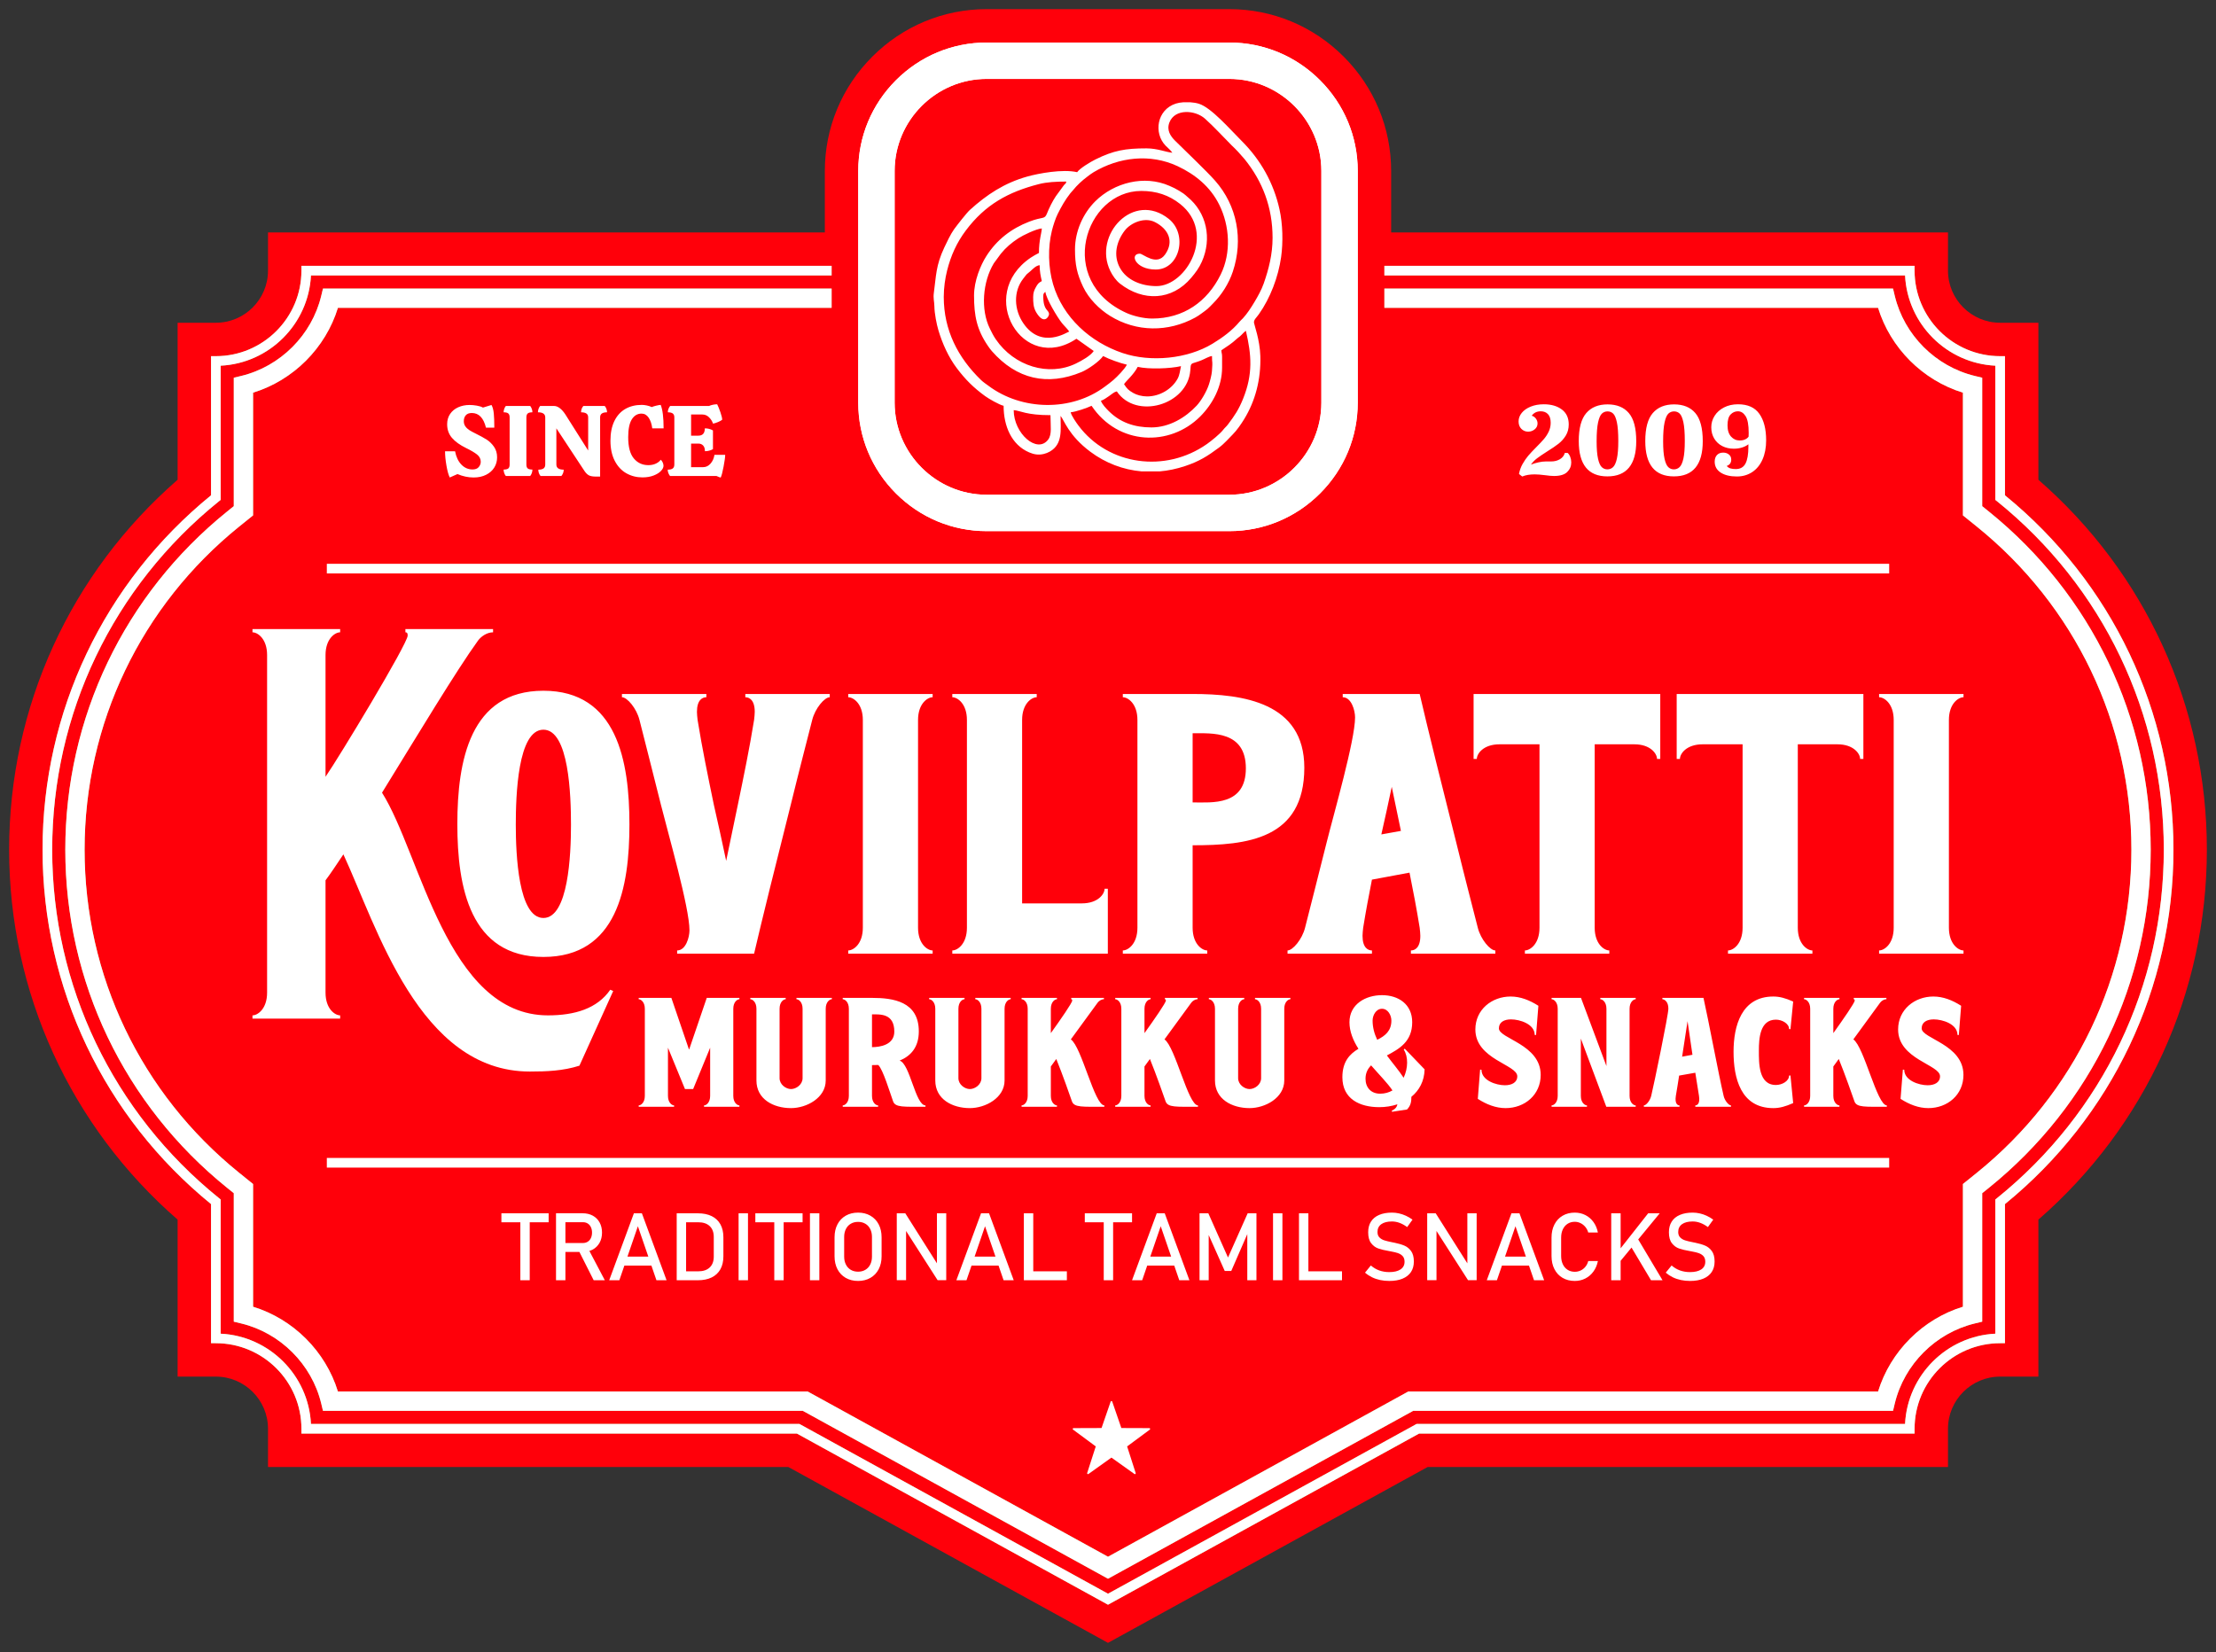
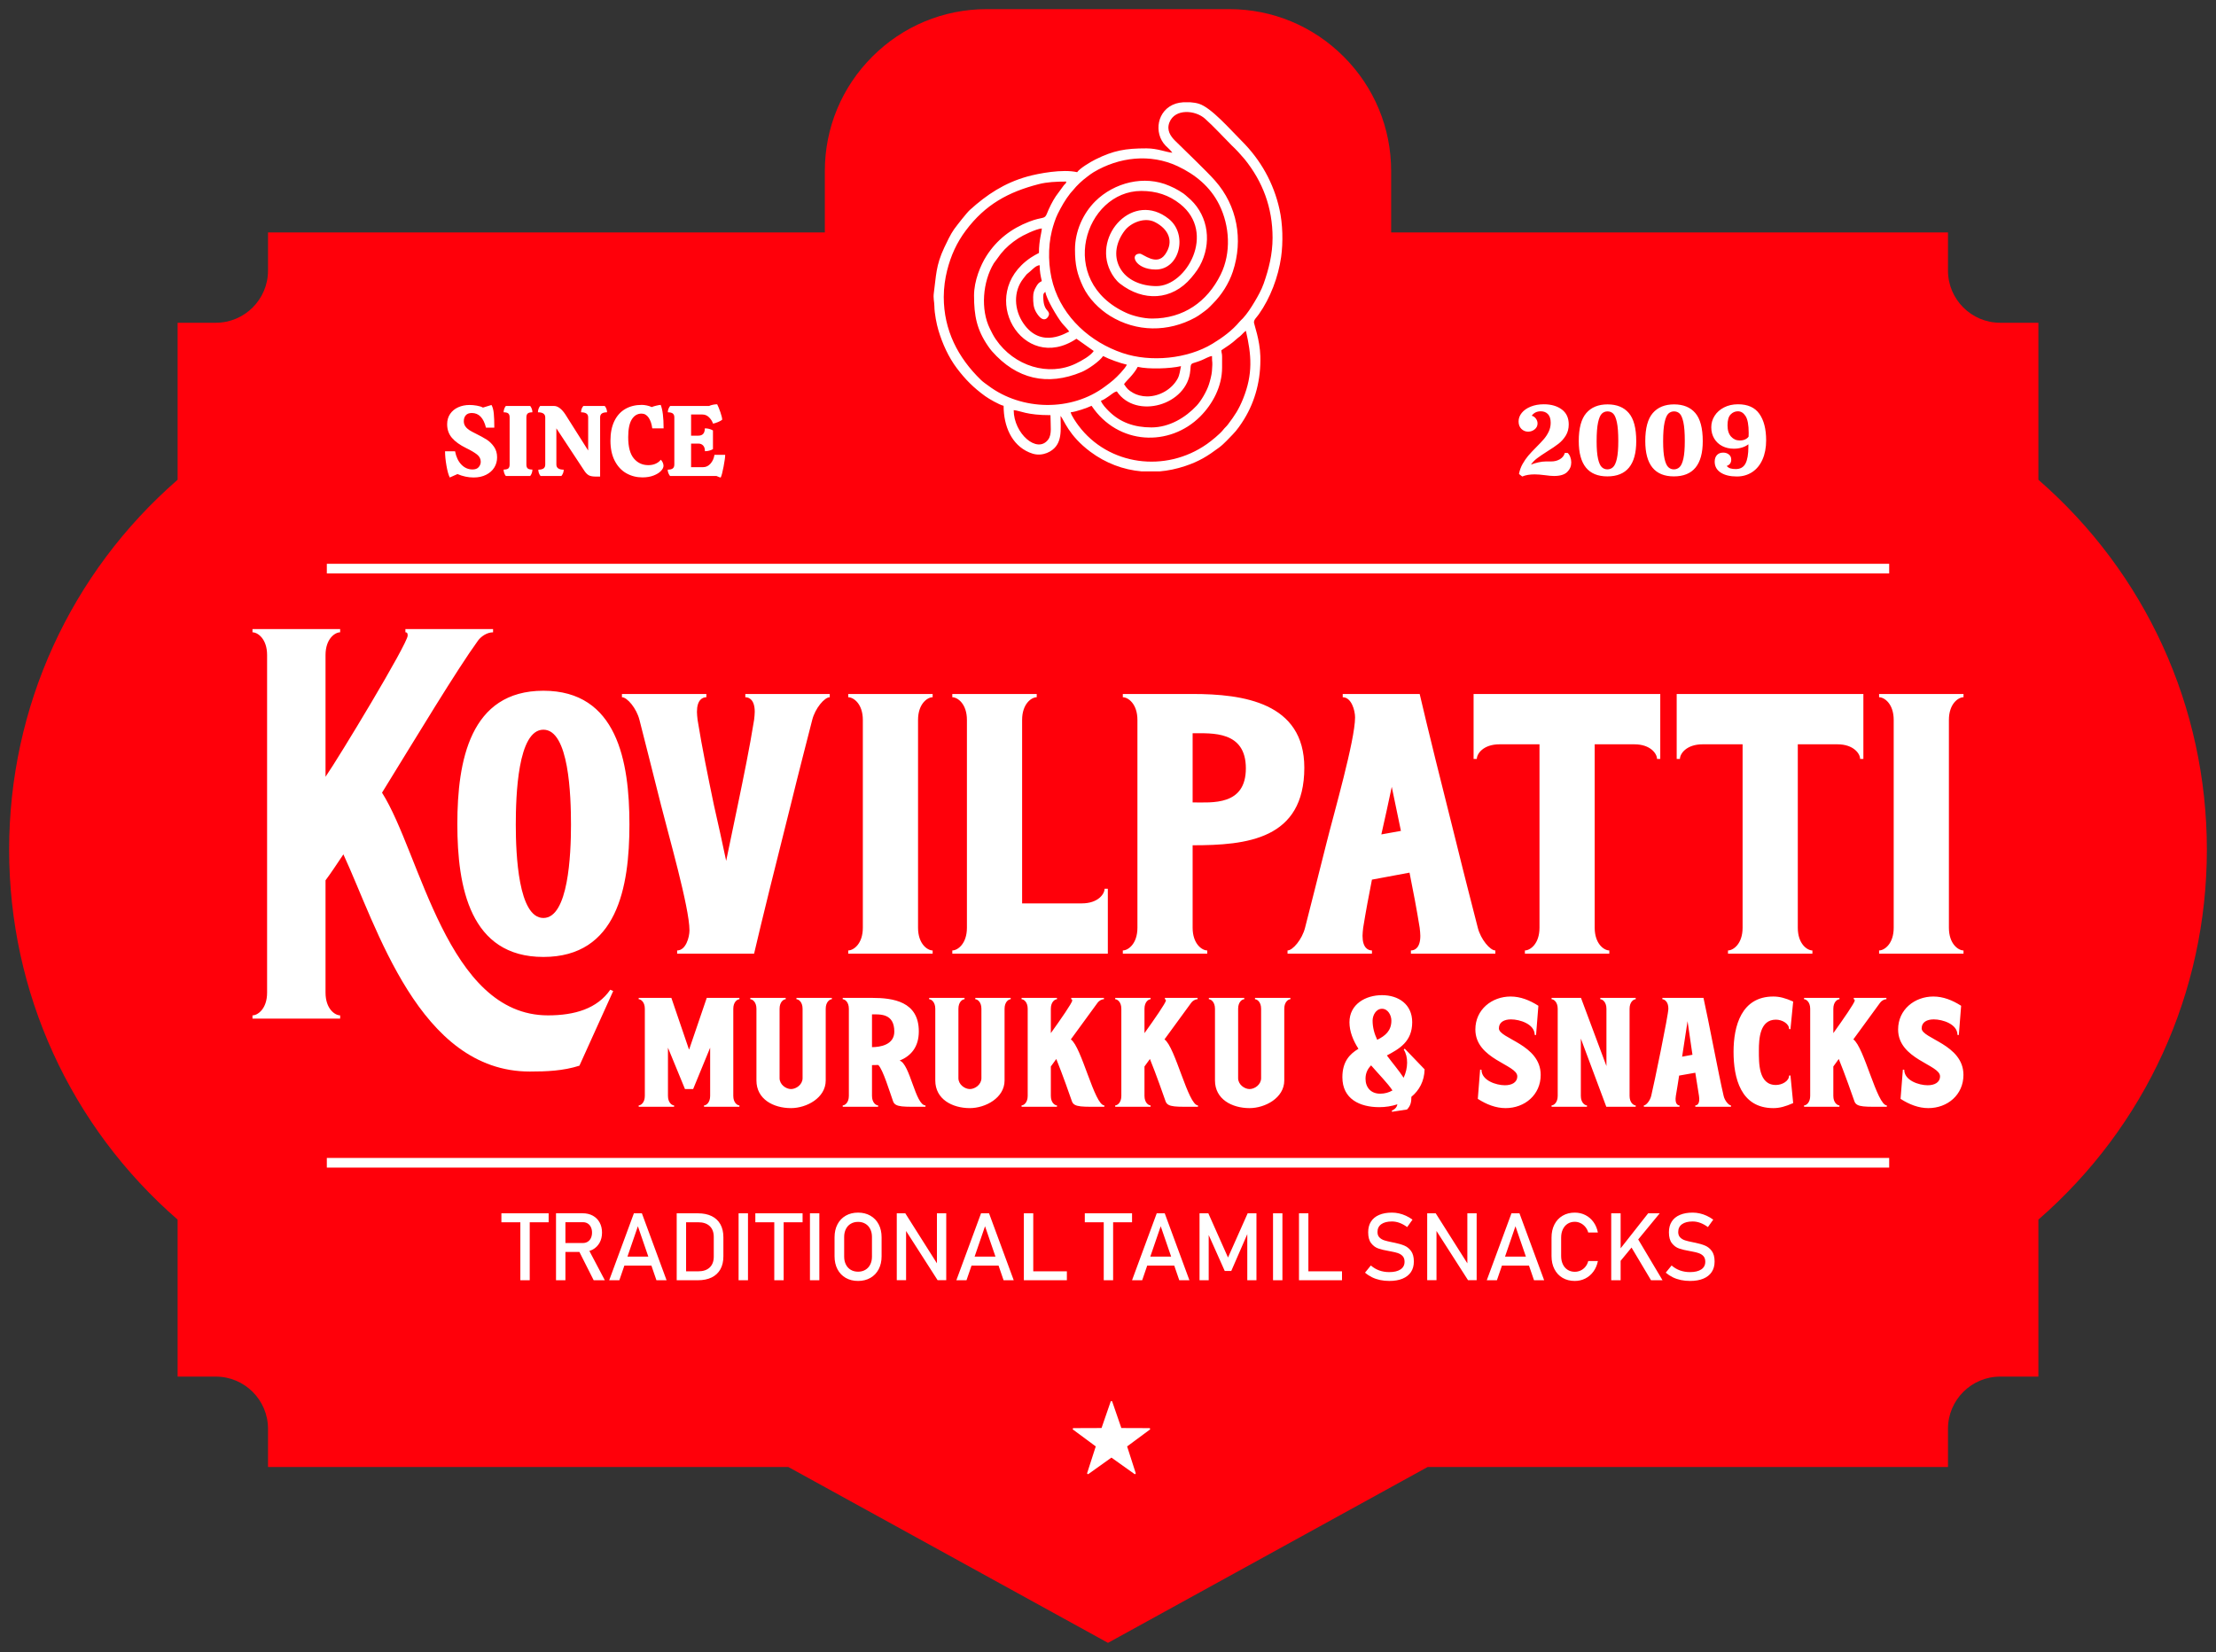
<svg xmlns="http://www.w3.org/2000/svg" version="1.1" width="242.592" height="180.875" viewBox="0 0 242.593 180.875">
  <rect x="0" y="0" width="242.593" height="180.875" fill="#333333" stroke="none" />
  <g id="layer_1" data-name="Layer 1">
    <path transform="matrix(1,0,0,-1,1,179.875)" d="M89.298 154.429V161.161C89.298 165.884 91.157 170.338 94.496 173.677 97.836 177.017 102.29 178.875 107.013 178.875H133.579C138.304 178.875 142.756 177.017 146.096 173.677 149.436 170.338 151.293 165.884 151.293 161.161V154.429H212.252V150.245C212.252 147.098 214.816 144.537 217.963 144.537H222.149V127.346C233.888 117.131 240.593 102.475 240.593 86.842 240.593 71.21 233.887 56.555 222.149 46.339V29.151H217.963C214.817 29.151 212.252 26.589 212.252 23.442V19.256H155.293L120.297 0 85.301 19.256H28.34V23.442C28.34 26.59 25.777 29.151 22.63 29.151H18.444V46.34C6.707 56.555 0 71.21 0 86.842 0 102.474 6.705 117.13 18.444 127.346V144.537H22.63C25.777 144.537 28.34 147.098 28.34 150.245V154.429Z" fill="#ff000a" fill-rule="evenodd" />
    <path transform="matrix(1,0,0,-1,1,179.875)" d="M109.973 134.971C110.72 134.909 111.349 134.419 113.999 134.419 113.999 133.228 114.177 132.32 113.749 131.748 112.551 130.144 109.973 132.409 109.973 134.971ZM128.557 168.679H129.289C129.64 168.656 129.978 168.6 130.253 168.514 131.607 168.091 133.67 165.701 134.938 164.436 137.005 162.373 138.426 159.855 139.069 156.963 139.428 155.35 139.478 153.357 139.247 151.72 138.94 149.555 138.064 147.236 136.812 145.471 136.542 145.089 136.249 144.872 136.277 144.543 136.294 144.337 136.92 142.669 136.973 140.895 137.049 138.324 136.42 135.968 135.2 133.978 134.868 133.435 134.382 132.732 133.951 132.307 133.569 131.932 133.047 131.312 132.46 130.877 131.199 129.942 130.312 129.371 128.731 128.844 127.803 128.534 126.87 128.341 125.946 128.262H123.986C121.958 128.439 120.028 129.171 118.363 130.415 115.969 132.202 115.485 133.901 115.104 134.34 115.104 132.843 115.368 131.272 113.948 130.444 113.725 130.314 113.501 130.229 113.27 130.173 112.672 130.028 112.179 130.124 111.662 130.345 109.73 131.172 108.868 133.238 108.868 135.445 108.381 135.558 107.245 136.215 106.848 136.504 105.578 137.426 104.69 138.313 103.748 139.561 102.839 140.765 102.17 142.249 101.734 143.705 101.533 144.373 101.301 145.545 101.29 146.339 101.282 146.871 101.147 147.201 101.232 147.817 101.488 149.675 101.44 150.78 102.368 152.76 102.627 153.313 103.077 154.261 103.441 154.765 103.773 155.223 104.826 156.575 105.18 156.894 107.027 158.564 108.946 159.843 111.472 160.549 112.678 160.885 115.333 161.391 116.92 161.022 117.202 161.443 118.378 162.148 118.919 162.416 120.891 163.396 122.189 163.632 124.501 163.63 125.728 163.628 126.652 163.21 127.34 163.153 127.139 163.452 126.869 163.652 126.608 163.921 125.264 165.302 125.644 167.865 127.722 168.533 127.962 168.61 128.252 168.658 128.557 168.679ZM124.577 136.471C124.005 136.471 123.436 136.63 123.06 136.849 122.503 137.173 122.393 137.302 122.051 137.813 122.322 138.219 123.081 138.822 123.551 139.708 124.752 139.428 127.103 139.511 128.287 139.787 128.17 139.284 128.153 138.847 127.92 138.417 127.313 137.299 125.994 136.471 124.577 136.471ZM125.05 133.077C123.162 133.077 121.614 133.631 120.372 134.872 120.113 135.13 119.62 135.639 119.525 135.998 119.785 136.067 120.149 136.335 120.377 136.487 120.786 136.76 120.932 136.947 121.261 137.024 123.353 133.9 129.004 135.511 129.307 139.319 129.368 140.091 129.324 140.028 129.974 140.231 130.22 140.308 130.333 140.352 130.554 140.44 130.895 140.576 131.365 140.865 131.681 140.892 131.681 139.885 131.773 140.583 131.676 139.239 131.647 138.827 131.465 138.147 131.338 137.762 131.085 136.998 130.49 135.985 130.005 135.464 128.792 134.161 127.011 133.077 125.05 133.077ZM132.708 141.524C133.328 141.939 133.837 142.256 134.385 142.767 134.548 142.918 134.576 142.912 134.737 143.046 134.99 143.258 135.127 143.477 135.392 143.655 136.007 141.013 136.181 138.94 135.088 136.222 134.61 135.033 134.171 134.385 133.42 133.391 133.241 133.155 133.088 133.052 132.899 132.807 132.559 132.366 131.605 131.595 131.13 131.261 126.578 128.056 120.321 128.911 117.054 133.29 116.818 133.607 116.298 134.352 116.209 134.735 116.794 134.783 118.045 135.228 118.498 135.445 121.397 131.117 127.051 130.924 130.399 134.281 131.751 135.637 132.786 137.557 132.786 139.629V140.813C132.786 141.208 132.718 141.166 132.708 141.524ZM112.104 147.365C112.104 146.747 112.115 146.211 112.45 145.658 113.305 144.248 113.841 145.236 113.841 145.47 113.841 145.997 113.209 145.802 113.209 147.444 113.209 147.736 113.286 147.8 113.446 147.917 113.505 147.212 114.75 145.132 115.249 144.51 115.486 144.214 115.848 143.88 116.052 143.576 115.833 143.518 113.005 141.589 111.032 144.477 110.021 145.956 109.9 147.949 111.032 149.384 111.585 150.085 111.246 149.692 111.807 150.189 112.062 150.415 112.414 150.805 112.815 150.839 112.815 150.14 112.921 149.661 113.051 149.101 112.687 148.909 112.603 148.794 112.393 148.418 112.219 148.106 112.104 147.819 112.104 147.365ZM112.736 152.18C112.427 152.017 112.137 151.867 111.834 151.661 105.799 147.566 110.98 138.862 116.841 142.786L118.735 141.445C118.381 140.916 117.431 140.386 116.789 140.075 113.795 138.621 110.025 139.778 108.014 142.722 107.746 143.115 107.579 143.463 107.367 143.891 106.333 145.971 106.572 149.02 107.794 151.043L108.563 152.09C109.12 152.78 109.728 153.29 110.493 153.792 110.964 154.102 112.413 154.811 113.051 154.864 113.041 154.405 112.736 153.604 112.736 152.18ZM105.631 147.523C105.631 145.31 105.933 143.79 107.145 142.012 107.283 141.81 107.427 141.608 107.587 141.427 110.291 138.351 113.66 137.583 117.406 139.143 118.113 139.437 119.38 140.322 119.761 140.892 120.428 140.539 121.616 140.12 122.367 139.945 122.097 139.434 121.332 138.661 120.886 138.268 120.606 138.02 120.286 137.793 119.999 137.576 116.306 134.783 110.842 134.906 107.199 137.644 106.93 137.845 106.639 138.033 106.399 138.266 103.874 140.704 102.316 143.723 102.316 147.365 102.316 148.366 102.468 149.404 102.678 150.239 103.094 151.89 103.728 153.303 104.74 154.65 106.865 157.48 109.374 158.851 112.704 159.711 113.614 159.947 114.622 159.996 115.736 159.996 115.659 159.709 115.668 159.825 115.483 159.617L114.583 158.386C114.228 157.858 113.849 157.096 113.618 156.508 113.344 155.809 113.197 156.195 111.676 155.608 109.706 154.849 108.124 153.627 106.988 151.849 106.349 150.849 105.631 149.132 105.631 147.523ZM127.34 163.153ZM138.313 153.838C138.313 152.047 137.896 150.406 137.336 148.815 137.093 148.126 136.68 147.393 136.335 146.817 135.978 146.222 135.536 145.527 135.057 145.016 134.927 144.877 134.828 144.806 134.704 144.658 133.88 143.673 132.845 142.917 131.746 142.248 128.999 140.577 124.969 140.185 121.903 141.218 118.371 142.406 115.359 145.103 114.285 148.756 113.752 150.571 113.696 152.784 114.157 154.628 114.298 155.195 114.553 155.974 114.787 156.444 115.186 157.248 115.609 157.997 116.163 158.7 116.285 158.855 116.344 158.898 116.457 159.037 116.913 159.602 117.448 160.098 118.036 160.537 118.286 160.724 118.458 160.865 118.73 161.027 121.497 162.678 124.916 163.085 127.919 161.68 129.847 160.777 131.496 159.43 132.471 157.47 133.624 155.153 133.804 152.192 132.63 149.811 131.164 146.836 128.562 144.997 125.129 144.997 124.172 144.997 123.024 145.293 122.339 145.601 114.557 149.096 117.763 158.969 123.945 158.969 125.585 158.969 126.97 158.513 128.198 157.538 132.17 154.385 128.896 148.549 125.603 148.549 123.957 148.549 122.35 149.187 121.602 150.547 120.843 151.927 121.234 153.464 122.129 154.629 122.79 155.489 124.297 156.135 125.43 155.56 126.897 154.815 127.566 153.459 126.553 152.02 125.62 150.695 124.124 152.101 123.787 152.101 122.631 152.101 123.261 150.365 125.524 150.365 128.156 150.365 129.056 154.217 126.957 155.903 123.105 158.999 118.615 154.162 120.549 150.205 120.794 149.704 121.174 149.159 121.61 148.819 124.137 146.849 127.287 146.94 129.417 149.472 129.885 150.029 130.27 150.542 130.576 151.233 131.691 153.75 131.106 156.613 128.986 158.327 128.801 158.477 128.779 158.533 128.557 158.687 128.374 158.814 128.268 158.88 128.076 158.995 127.664 159.24 127.471 159.33 127.027 159.525 124.262 160.743 120.968 159.879 118.912 157.845 117.566 156.513 116.683 154.548 116.683 152.575 116.683 150.902 116.901 149.892 117.566 148.484 118.175 147.194 119.331 146.025 120.525 145.286 123.414 143.5 126.89 143.492 129.839 145.102 130.11 145.25 130.316 145.392 130.555 145.571 130.774 145.735 130.979 145.872 131.185 146.046 131.401 146.229 131.576 146.432 131.78 146.635 132.733 147.582 133.532 148.839 133.962 150.137 135.127 153.653 134.441 157.349 132.017 160.094 131.065 161.17 128.732 163.383 127.635 164.474 127.136 164.97 126.691 165.627 127.021 166.471 127.627 168.022 129.867 167.82 130.912 166.883 131.927 165.973 132.868 164.928 133.833 163.962 134.076 163.719 134.32 163.503 134.542 163.251L135.246 162.455C137.221 160.013 138.313 157.163 138.313 153.838" fill="#ffffff" fill-rule="evenodd" />
    <path transform="matrix(1,0,0,-1,1,179.875)" d="M34.779 118.145V118.145 117.09H205.815V118.145Z" fill="#ffffff" />
    <path transform="matrix(1,0,0,-1,1,179.875)" d="M34.779 52.035H205.815V53.092H34.779Z" fill="#ffffff" />
    <path transform="matrix(1,0,0,-1,1,179.875)" d="M124.908 23.449C124.897 23.486 124.861 23.51 124.821 23.51L121.757 23.521 120.759 26.416C120.745 26.45 120.714 26.477 120.672 26.477 120.635 26.477 120.599 26.45 120.588 26.416L119.59 23.521 116.524 23.51C116.482 23.51 116.451 23.486 116.438 23.449 116.425 23.411 116.438 23.37 116.471 23.347L118.956 21.508 118.015 18.589C118.005 18.552 118.019 18.512 118.051 18.488 118.083 18.465 118.123 18.465 118.156 18.488L120.672 20.283 123.191 18.488C123.224 18.465 123.264 18.465 123.297 18.488 123.328 18.512 123.34 18.552 123.328 18.589L122.39 21.508 124.876 23.347C124.908 23.37 124.919 23.411 124.908 23.449" fill="#ffffff" fill-rule="evenodd" />
-     <path transform="matrix(1,0,0,-1,1,179.875)" d="M215.404 51.461 213.888 50.239V36.802C209.483 35.448 205.953 31.922 204.599 27.519H153.169L120.297 9.429 87.423 27.519H35.993C34.64 31.922 31.109 35.448 26.705 36.802V50.239L25.19 51.461C14.431 60.142 8.261 73.039 8.261 86.842 8.261 100.643 14.431 113.54 25.188 122.224L26.705 123.445V136.883C31.109 138.236 34.64 141.767 35.993 146.17H90.04V148.281H34.357L34.163 147.472C33.13 143.186 29.692 139.749 25.402 138.713L24.593 138.521V124.456L23.863 123.868C12.606 114.781 6.149 101.287 6.149 86.842 6.149 72.398 12.606 58.902 23.865 49.819L24.593 49.231V35.167L25.402 34.971C29.691 33.939 33.129 30.5 34.163 26.215L34.357 25.406H86.882L120.297 7.021 153.712 25.406H206.237L206.43 26.215C207.465 30.5 210.903 33.939 215.191 34.971L215.999 35.167V49.231L216.73 49.819C227.986 58.902 234.444 72.398 234.444 86.842 234.444 101.287 227.986 114.781 216.728 123.868L215.999 124.456V138.521L215.191 138.713C210.9 139.749 207.462 143.186 206.43 147.472L206.237 148.281H150.553V146.17H204.599C205.953 141.767 209.483 138.236 213.888 136.883V123.445L215.403 122.224C226.161 113.54 232.332 100.643 232.332 86.842 232.332 73.039 226.161 60.142 215.404 51.461ZM218.49 125.645V125.645 140.879H217.963C212.797 140.879 208.595 145.08 208.595 150.245V150.771H150.553V149.716H207.552C207.82 144.389 212.106 140.102 217.434 139.836V125.141L217.632 124.985C229.229 115.626 235.879 101.722 235.879 86.842 235.879 71.961 229.229 58.062 217.632 48.703L217.434 48.544V33.851C212.106 33.584 207.82 29.297 207.552 23.97H154.082L120.297 5.38 86.511 23.97H33.042C32.775 29.297 28.488 33.584 23.158 33.851V48.544L22.962 48.703C11.364 58.062 4.713 71.961 4.713 86.842 4.713 101.722 11.364 115.626 22.962 124.985L23.158 125.141V139.836C28.488 140.102 32.775 144.389 33.042 149.716H90.04V150.771H31.999V150.245C31.999 145.08 27.797 140.879 22.63 140.879H22.102V125.645C10.378 116.088 3.658 101.958 3.658 86.842 3.658 71.728 10.378 57.599 22.102 48.04V32.809H22.63C27.797 32.809 31.999 28.608 31.999 23.442V22.914H86.241L120.297 4.175 154.352 22.914H208.595V23.442C208.595 28.608 212.797 32.809 217.963 32.809H218.49V48.04C230.216 57.599 236.935 71.728 236.935 86.842 236.935 101.958 230.216 116.088 218.49 125.645" fill="#baab6e" />
-     <path transform="matrix(1,0,0,-1,1,179.875)" d="M215.404 51.461 213.888 50.239V36.802C209.483 35.448 205.953 31.922 204.599 27.518H153.169L120.297 9.428 87.423 27.518H35.993C34.64 31.922 31.11 35.448 26.705 36.802V50.239L25.19 51.461C14.432 60.142 8.261 73.038 8.261 86.842 8.261 100.643 14.432 113.54 25.188 122.224L26.705 123.445V136.883C31.11 138.236 34.64 141.767 35.993 146.17H90.04V148.281H34.357L34.163 147.473C33.131 143.186 29.692 139.749 25.402 138.713L24.593 138.52V124.456L23.863 123.868C12.606 114.781 6.149 101.286 6.149 86.842 6.149 72.398 12.606 58.902 23.865 49.819L24.593 49.231V35.167L25.402 34.971C29.691 33.939 33.129 30.5 34.163 26.215L34.357 25.406H86.882L120.297 7.02 153.712 25.406H206.237L206.43 26.215C207.465 30.5 210.903 33.939 215.191 34.971L215.999 35.167V49.231L216.73 49.819C227.986 58.902 234.444 72.398 234.444 86.842 234.444 101.286 227.986 114.781 216.728 123.868L215.999 124.456V138.52L215.191 138.713C210.9 139.749 207.462 143.186 206.43 147.473L206.237 148.281H150.553V146.17H204.599C205.953 141.767 209.483 138.236 213.888 136.883V123.445L215.403 122.224C226.16 113.54 232.332 100.643 232.332 86.842 232.332 73.038 226.16 60.142 215.404 51.461ZM143.51 171.091C140.848 173.753 137.322 175.218 133.579 175.218H107.013C103.271 175.218 99.744 173.753 97.082 171.091 94.421 168.429 92.956 164.903 92.956 161.161V135.78C92.956 132.038 94.421 128.511 97.082 125.85 99.744 123.189 103.27 121.722 107.013 121.722H133.579C137.322 121.722 140.849 123.189 143.51 125.85 146.171 128.511 147.636 132.037 147.636 135.78V161.161C147.636 164.903 146.171 168.429 143.51 171.091ZM143.655 135.78V135.78C143.655 133.011 142.521 130.492 140.694 128.666 138.867 126.839 136.348 125.706 133.579 125.706H107.013C104.244 125.706 101.726 126.839 99.899 128.666 98.072 130.492 96.938 133.011 96.938 135.78V161.161C96.938 163.929 98.072 166.448 99.899 168.275 101.726 170.102 104.244 171.235 107.013 171.235H133.579C136.348 171.235 138.867 170.102 140.694 168.275 142.521 166.448 143.655 163.929 143.655 161.161ZM218.491 125.645V125.645 140.879H217.963C212.797 140.879 208.595 145.079 208.595 150.245V150.771H150.553V149.716H207.552C207.82 144.389 212.106 140.101 217.434 139.836V125.141L217.632 124.984C229.23 115.626 235.879 101.722 235.879 86.842 235.879 71.961 229.23 58.062 217.632 48.703L217.434 48.544V33.851C212.106 33.584 207.82 29.296 207.552 23.97H154.082L120.297 5.38 86.512 23.97H33.042C32.775 29.296 28.488 33.584 23.159 33.851V48.544L22.962 48.703C11.364 58.062 4.714 71.961 4.714 86.842 4.714 101.722 11.364 115.626 22.962 124.984L23.159 125.141V139.836C28.488 140.101 32.775 144.389 33.042 149.716H90.04V150.771H31.998V150.245C31.998 145.079 27.797 140.879 22.63 140.879H22.102V125.645C10.378 116.088 3.658 101.958 3.658 86.842 3.658 71.728 10.378 57.599 22.102 48.04V32.809H22.63C27.797 32.809 31.998 28.607 31.998 23.442V22.914H86.241L120.297 4.175 154.352 22.914H208.595V23.442C208.595 28.607 212.797 32.809 217.963 32.809H218.491V48.04C230.216 57.599 236.935 71.728 236.935 86.842 236.935 101.958 230.216 116.088 218.491 125.645" fill="#ffffff" />
-     <path transform="matrix(1,0,0,-1,1,179.875)" d="M143.51 171.091C140.848 173.752 137.322 175.218 133.579 175.218H107.013C103.271 175.218 99.744 173.752 97.082 171.091 94.421 168.429 92.956 164.903 92.956 161.161V135.78C92.956 132.038 94.421 128.511 97.082 125.85 99.744 123.189 103.27 121.722 107.013 121.722H133.579C137.322 121.722 140.849 123.189 143.51 125.85 146.171 128.511 147.636 132.037 147.636 135.78V161.161C147.636 164.903 146.171 168.429 143.51 171.091ZM143.654 135.78V135.78C143.654 133.011 142.521 130.492 140.694 128.666 138.867 126.839 136.348 125.706 133.579 125.706H107.013C104.244 125.706 101.726 126.839 99.899 128.666 98.072 130.492 96.938 133.011 96.938 135.78V161.161C96.938 163.93 98.072 166.448 99.899 168.275 101.726 170.102 104.244 171.235 107.013 171.235H133.579C136.348 171.235 138.867 170.102 140.694 168.275 142.521 166.448 143.654 163.93 143.654 161.161Z" fill="#ffffff" fill-rule="evenodd" />
    <path transform="matrix(1,0,0,-1,1,179.875)" d="M48.819 130.461C48.936 129.846 49.166 129.362 49.51 129.006 49.854 128.651 50.261 128.474 50.729 128.474 51.037 128.474 51.264 128.562 51.41 128.737 51.556 128.913 51.629 129.107 51.629 129.319 51.629 129.634 51.492 129.899 51.218 130.116 50.943 130.332 50.55 130.564 50.037 130.813 49.349 131.149 48.829 131.523 48.478 131.933 48.127 132.343 47.951 132.841 47.951 133.427 47.951 133.858 48.059 134.233 48.275 134.552 48.491 134.87 48.785 135.114 49.159 135.282 49.532 135.45 49.95 135.535 50.411 135.535 50.652 135.535 50.914 135.511 51.196 135.463 51.478 135.416 51.703 135.344 51.871 135.249L52.805 135.535C52.936 135.308 53.02 134.995 53.057 134.596 53.094 134.197 53.112 133.737 53.112 133.217V133.053H52.2C51.937 134.121 51.421 134.656 50.652 134.656 50.359 134.656 50.139 134.574 49.993 134.409 49.847 134.244 49.774 134.026 49.774 133.756 49.774 133.536 49.833 133.346 49.95 133.185 50.067 133.024 50.215 132.886 50.394 132.773 50.574 132.659 50.814 132.529 51.114 132.383 51.574 132.156 51.961 131.944 52.272 131.746 52.583 131.548 52.852 131.287 53.079 130.961 53.306 130.635 53.419 130.249 53.419 129.803 53.419 129.393 53.317 129.021 53.112 128.688 52.907 128.355 52.608 128.09 52.217 127.892 51.825 127.694 51.37 127.596 50.85 127.596 50.257 127.596 49.668 127.72 49.082 127.969L48.237 127.596C48.097 127.874 47.976 128.307 47.874 128.897 47.772 129.486 47.721 130.007 47.721 130.461ZM54.374 127.76C54.301 127.848 54.243 127.954 54.199 128.079 54.155 128.203 54.133 128.331 54.133 128.463 54.374 128.463 54.544 128.503 54.644 128.584 54.743 128.664 54.792 128.807 54.792 129.012V134.173C54.792 134.378 54.743 134.522 54.644 134.607 54.544 134.691 54.374 134.733 54.133 134.733 54.133 134.857 54.155 134.982 54.199 135.106 54.243 135.231 54.301 135.337 54.374 135.425H57.043C57.116 135.337 57.175 135.231 57.219 135.106 57.263 134.982 57.285 134.857 57.285 134.733 57.043 134.733 56.873 134.691 56.774 134.607 56.675 134.522 56.625 134.378 56.625 134.173V129.012C56.625 128.807 56.675 128.664 56.774 128.584 56.873 128.503 57.043 128.463 57.285 128.463 57.285 128.331 57.263 128.203 57.219 128.079 57.175 127.954 57.116 127.848 57.043 127.76ZM59.908 129.012C59.908 128.638 60.176 128.452 60.711 128.452 60.711 128.196 60.626 127.965 60.458 127.76H58.174C58.013 127.958 57.932 128.188 57.932 128.452 58.188 128.452 58.379 128.496 58.503 128.584 58.628 128.672 58.69 128.814 58.69 129.012V134.173C58.69 134.546 58.423 134.733 57.889 134.733 57.889 134.857 57.91 134.982 57.954 135.106 57.998 135.231 58.057 135.337 58.13 135.425H59.656C59.868 135.425 60.081 135.342 60.293 135.178 60.506 135.013 60.706 134.784 60.897 134.491L63.389 130.549V134.173C63.389 134.371 63.324 134.513 63.192 134.601 63.06 134.689 62.866 134.733 62.61 134.733 62.61 134.865 62.632 134.991 62.676 135.112 62.72 135.232 62.782 135.337 62.862 135.425H65.202C65.282 135.337 65.344 135.231 65.388 135.106 65.432 134.982 65.454 134.857 65.454 134.733 65.205 134.733 65.017 134.689 64.888 134.601 64.761 134.513 64.697 134.371 64.697 134.173V127.694H64.257C63.899 127.694 63.635 127.74 63.466 127.832 63.298 127.923 63.137 128.082 62.983 128.309L59.908 132.976ZM70.406 132.976C70.341 133.467 70.207 133.858 70.006 134.151 69.804 134.444 69.546 134.59 69.231 134.59 68.785 134.59 68.43 134.38 68.166 133.959 67.903 133.538 67.771 132.888 67.771 132.009 67.771 130.948 67.976 130.172 68.386 129.682 68.796 129.191 69.326 128.946 69.978 128.946 70.293 128.946 70.571 129.005 70.813 129.122 71.054 129.239 71.226 129.378 71.329 129.539 71.416 129.473 71.49 129.374 71.548 129.243 71.607 129.111 71.636 128.99 71.636 128.88 71.636 128.697 71.543 128.507 71.356 128.309 71.169 128.112 70.9 127.945 70.549 127.81 70.197 127.674 69.791 127.606 69.33 127.606 68.686 127.606 68.098 127.757 67.568 128.057 67.037 128.356 66.614 128.811 66.299 129.418 65.985 130.026 65.828 130.762 65.828 131.625 65.828 132.467 65.97 133.183 66.255 133.772 66.541 134.361 66.942 134.804 67.458 135.101 67.974 135.397 68.576 135.545 69.264 135.545 69.425 135.545 69.608 135.524 69.813 135.48 70.019 135.436 70.197 135.377 70.351 135.304 70.461 135.355 70.622 135.407 70.834 135.458 71.047 135.509 71.212 135.538 71.329 135.545 71.541 135.026 71.647 134.169 71.647 132.976ZM78.389 130.077C78.389 129.836 78.331 129.405 78.213 128.787 78.097 128.168 77.99 127.767 77.895 127.585 77.778 127.614 77.624 127.672 77.434 127.76H72.35C72.182 127.98 72.097 128.21 72.097 128.452 72.346 128.452 72.529 128.496 72.647 128.584 72.764 128.672 72.822 128.818 72.822 129.023V134.173C72.822 134.371 72.765 134.513 72.652 134.601 72.538 134.689 72.357 134.733 72.108 134.733 72.108 134.975 72.192 135.205 72.361 135.425H76.621C76.746 135.483 76.89 135.529 77.055 135.562 77.22 135.595 77.372 135.611 77.511 135.611 77.621 135.399 77.739 135.106 77.868 134.733 77.996 134.36 78.06 134.089 78.06 133.92 77.972 133.84 77.822 133.756 77.609 133.667 77.397 133.58 77.214 133.521 77.06 133.492 76.966 133.763 76.816 133.997 76.61 134.195 76.406 134.393 76.168 134.491 75.897 134.491H74.656V132.174H75.446C75.922 132.174 76.16 132.442 76.16 132.976 76.49 132.976 76.786 132.899 77.05 132.746V130.703C76.933 130.63 76.797 130.573 76.643 130.533 76.49 130.493 76.332 130.472 76.171 130.472 76.171 130.751 76.105 130.959 75.973 131.098 75.842 131.238 75.669 131.307 75.457 131.307H74.656V128.727H75.984C76.292 128.727 76.559 128.857 76.786 129.116 77.013 129.376 77.156 129.697 77.214 130.077Z" fill="#ffffff" />
    <path transform="matrix(1,0,0,-1,1,179.875)" d="M170.614 130.286C170.732 130.183 170.827 130.037 170.9 129.846 170.973 129.656 171.01 129.455 171.01 129.243 171.01 128.833 170.862 128.483 170.565 128.194 170.269 127.905 169.787 127.76 169.121 127.76 168.873 127.76 168.543 127.789 168.133 127.848 167.679 127.906 167.303 127.936 167.002 127.936 166.468 127.936 166.017 127.859 165.651 127.705L165.662 127.716 165.64 127.705 165.289 127.98C165.362 128.375 165.494 128.741 165.684 129.078 165.875 129.415 166.08 129.713 166.299 129.973 166.519 130.233 166.812 130.546 167.178 130.912 167.536 131.27 167.82 131.572 168.029 131.817 168.237 132.062 168.411 132.334 168.55 132.63 168.689 132.927 168.759 133.247 168.759 133.591 168.759 134.008 168.66 134.321 168.462 134.53 168.265 134.738 168.001 134.843 167.672 134.843 167.247 134.843 166.918 134.682 166.683 134.359 166.874 134.308 167.028 134.2 167.145 134.036 167.262 133.871 167.32 133.697 167.32 133.514 167.32 133.25 167.216 133.035 167.007 132.866 166.799 132.697 166.559 132.613 166.288 132.613 166.003 132.613 165.758 132.714 165.552 132.916 165.348 133.117 165.245 133.39 165.245 133.733 165.245 134.07 165.361 134.382 165.591 134.667 165.822 134.953 166.147 135.181 166.568 135.353 166.989 135.525 167.471 135.611 168.012 135.611 168.81 135.611 169.464 135.423 169.972 135.046 170.481 134.669 170.735 134.121 170.735 133.404 170.735 132.943 170.627 132.537 170.412 132.185 170.196 131.834 169.93 131.536 169.615 131.291 169.3 131.045 168.884 130.762 168.364 130.44 167.903 130.147 167.536 129.898 167.265 129.693 166.995 129.488 166.772 129.257 166.595 129.001 166.823 129.096 167.09 129.179 167.397 129.248 167.704 129.318 167.987 129.352 168.243 129.352H168.825C169.184 129.352 169.5 129.435 169.774 129.599 170.049 129.764 170.226 129.993 170.307 130.286ZM174.963 127.716C172.876 127.716 171.833 129.005 171.833 131.581 171.833 132.994 172.108 134.017 172.657 134.65 173.206 135.284 173.982 135.6 174.985 135.6 175.995 135.6 176.771 135.284 177.313 134.65 177.855 134.017 178.125 132.99 178.125 131.57 178.125 129.001 177.071 127.716 174.963 127.716ZM174.963 128.485C175.204 128.485 175.413 128.567 175.589 128.732 175.764 128.897 175.904 129.206 176.006 129.66 176.108 130.113 176.16 130.758 176.16 131.593 176.16 132.486 176.108 133.168 176.006 133.64 175.904 134.113 175.768 134.429 175.6 134.59 175.431 134.751 175.226 134.832 174.985 134.832 174.743 134.832 174.536 134.751 174.365 134.59 174.192 134.429 174.053 134.109 173.947 133.629 173.841 133.149 173.788 132.46 173.788 131.559 173.788 130.739 173.839 130.103 173.942 129.649 174.044 129.195 174.181 128.888 174.354 128.727 174.526 128.565 174.728 128.485 174.963 128.485ZM182.243 127.716C180.157 127.716 179.114 129.005 179.114 131.581 179.114 132.994 179.388 134.017 179.937 134.65 180.486 135.284 181.262 135.6 182.265 135.6 183.275 135.6 184.051 135.284 184.593 134.65 185.134 134.017 185.406 132.99 185.406 131.57 185.406 129.001 184.351 127.716 182.243 127.716ZM182.243 128.485C182.485 128.485 182.694 128.567 182.869 128.732 183.045 128.897 183.184 129.206 183.286 129.66 183.389 130.113 183.44 130.758 183.44 131.593 183.44 132.486 183.389 133.168 183.286 133.64 183.184 134.113 183.048 134.429 182.88 134.59 182.712 134.751 182.506 134.832 182.265 134.832 182.024 134.832 181.817 134.751 181.645 134.59 181.473 134.429 181.334 134.109 181.228 133.629 181.121 133.149 181.068 132.46 181.068 131.559 181.068 130.739 181.12 130.103 181.222 129.649 181.324 129.195 181.462 128.888 181.634 128.727 181.806 128.565 182.009 128.485 182.243 128.485ZM189.271 135.611C190.332 135.611 191.11 135.262 191.604 134.563 192.099 133.864 192.345 132.899 192.345 131.669 192.345 130.864 192.212 130.161 191.945 129.561 191.678 128.96 191.3 128.501 190.814 128.183 190.327 127.865 189.768 127.705 189.139 127.705 188.4 127.705 187.811 127.848 187.371 128.133 186.932 128.419 186.713 128.818 186.713 129.33 186.713 129.63 186.795 129.87 186.959 130.05 187.124 130.229 187.353 130.319 187.646 130.319 187.887 130.319 188.094 130.251 188.266 130.115 188.439 129.98 188.524 129.791 188.524 129.55 188.524 129.206 188.36 128.975 188.03 128.858 188.14 128.727 188.275 128.637 188.436 128.589 188.597 128.542 188.792 128.517 189.018 128.517 189.516 128.517 189.871 128.719 190.084 129.121 190.296 129.524 190.402 130.143 190.402 130.977V131.142 131.23C190.204 131.076 189.968 130.958 189.694 130.873 189.419 130.789 189.124 130.747 188.81 130.747 188.341 130.747 187.92 130.842 187.547 131.032 187.173 131.223 186.879 131.497 186.663 131.856 186.447 132.214 186.339 132.628 186.339 133.096 186.339 133.543 186.46 133.959 186.701 134.343 186.943 134.727 187.287 135.035 187.734 135.265 188.18 135.496 188.692 135.611 189.271 135.611ZM189.458 131.647C189.67 131.647 189.861 131.684 190.029 131.757 190.197 131.831 190.329 131.933 190.424 132.064 190.431 132.16 190.435 132.296 190.435 132.471 190.435 133.349 190.321 133.964 190.095 134.316 189.868 134.667 189.589 134.843 189.26 134.843 188.945 134.843 188.676 134.726 188.453 134.491 188.229 134.257 188.118 133.862 188.118 133.305 188.118 132.771 188.246 132.361 188.502 132.076 188.758 131.79 189.077 131.647 189.458 131.647" fill="#ffffff" />
    <path transform="matrix(1,0,0,-1,1,179.875)" d="M73.987 60.634H74.881L76.743 65.164V59.889C76.743 59.144 76.311 58.846 76.073 58.846V58.697H79.947V58.846C79.709 58.846 79.276 59.144 79.276 59.889V69.425C79.276 70.17 79.709 70.468 79.947 70.468V70.617H76.371L74.449 64.985H74.419L72.497 70.617H68.921V70.468C69.159 70.468 69.592 70.17 69.592 69.425V59.889C69.592 59.144 69.159 58.846 68.921 58.846V58.697H72.795V58.846C72.557 58.846 72.124 59.144 72.124 59.889V65.164ZM89.394 61.573V69.425C89.394 70.17 89.826 70.468 90.064 70.468V70.617H86.19V70.468C86.429 70.468 86.861 70.17 86.861 69.425V61.826C86.861 61.125 86.16 60.634 85.594 60.634 85.043 60.634 84.343 61.125 84.343 61.826V69.425C84.343 70.17 84.775 70.468 85.013 70.468V70.617H81.139V70.468C81.377 70.468 81.81 70.17 81.81 69.425V61.573C81.81 59.531 83.657 58.548 85.594 58.548 87.293 58.548 89.394 59.665 89.394 61.573ZM95.13 58.697V58.846C94.892 58.846 94.46 59.144 94.46 59.889V63.257C94.683 63.257 94.922 63.257 95.145 63.271 95.652 62.809 96.426 60.247 96.769 59.293 97.008 58.608 97.917 58.697 100.316 58.697V58.846C99.213 58.846 98.617 63.42 97.485 63.748 98.706 64.255 99.585 65.208 99.585 66.951 99.585 70.23 96.769 70.617 94.46 70.617H91.256V70.468C91.495 70.468 91.927 70.17 91.927 69.425V59.889C91.927 59.144 91.495 58.846 91.256 58.846V58.697ZM94.46 68.814C95.354 68.814 96.903 68.933 96.903 66.922 96.903 65.476 95.354 65.223 94.46 65.223ZM108.973 61.573V69.425C108.973 70.17 109.405 70.468 109.644 70.468V70.617H105.769V70.468C106.007 70.468 106.439 70.17 106.439 69.425V61.826C106.439 61.125 105.739 60.634 105.173 60.634 104.622 60.634 103.921 61.125 103.921 61.826V69.425C103.921 70.17 104.353 70.468 104.592 70.468V70.617H100.718V70.468C100.956 70.468 101.389 70.17 101.389 69.425V61.573C101.389 59.531 103.236 58.548 105.173 58.548 106.872 58.548 108.973 59.665 108.973 61.573ZM114.709 58.697V58.846C114.471 58.846 114.039 59.144 114.039 59.889V63.107C114.233 63.375 114.426 63.644 114.635 63.927 115.32 62.243 116.125 59.934 116.348 59.293 116.586 58.608 117.496 58.697 119.895 58.697V58.846C118.822 58.846 117.406 65.268 116.229 66.073 117.347 67.592 118.434 69.097 119.164 70.096 119.298 70.275 119.567 70.468 119.85 70.468V70.617H116.273V70.468C116.363 70.468 116.378 70.408 116.378 70.319 116.378 70.081 115.127 68.278 114.039 66.758V69.425C114.039 70.17 114.471 70.468 114.709 70.468V70.617H110.835V70.468C111.073 70.468 111.506 70.17 111.506 69.425V59.889C111.506 59.144 111.073 58.846 110.835 58.846V58.697ZM124.96 58.697V58.846C124.722 58.846 124.29 59.144 124.29 59.889V63.107C124.484 63.375 124.677 63.644 124.886 63.927 125.571 62.243 126.376 59.934 126.6 59.293 126.838 58.608 127.747 58.697 130.146 58.697V58.846C129.073 58.846 127.657 65.268 126.48 66.073 127.598 67.592 128.685 69.097 129.416 70.096 129.55 70.275 129.818 70.468 130.101 70.468V70.617H126.525V70.468C126.615 70.468 126.63 70.408 126.63 70.319 126.63 70.081 125.378 68.278 124.29 66.758V69.425C124.29 70.17 124.722 70.468 124.96 70.468V70.617H121.086V70.468C121.325 70.468 121.757 70.17 121.757 69.425V59.889C121.757 59.144 121.325 58.846 121.086 58.846V58.697ZM139.593 61.573V69.425C139.593 70.17 140.025 70.468 140.263 70.468V70.617H136.389V70.468C136.627 70.468 137.059 70.17 137.059 69.425V61.826C137.059 61.125 136.359 60.634 135.793 60.634 135.242 60.634 134.542 61.125 134.542 61.826V69.425C134.542 70.17 134.973 70.468 135.212 70.468V70.617H131.338V70.468C131.576 70.468 132.008 70.17 132.008 69.425V61.573C132.008 59.531 133.856 58.548 135.793 58.548 137.492 58.548 139.593 59.665 139.593 61.573ZM149.993 58.652C150.679 58.652 151.349 58.757 151.975 58.965 151.93 58.682 151.751 58.443 151.364 58.265L151.393 58.146 153.033 58.398C153.435 58.816 153.509 59.234 153.509 59.785 154.359 60.485 154.925 61.483 154.955 62.794L152.78 65.059 152.675 64.955C153.182 64.165 153.152 62.913 152.66 61.871 152.139 62.675 151.453 63.465 150.827 64.314 152.169 65.029 153.599 65.819 153.599 67.95 153.599 69.932 152.079 70.915 150.291 70.915 148.503 70.915 146.73 69.932 146.73 67.95 146.73 66.937 147.132 65.953 147.713 65.044 146.744 64.463 145.955 63.629 145.955 61.93 145.955 59.546 147.863 58.652 149.993 58.652ZM149.769 66.028C149.457 66.683 149.263 67.384 149.263 68.129 149.263 68.71 149.635 69.425 150.291 69.425 150.947 69.425 151.319 68.71 151.319 68.129 151.319 67.011 150.648 66.46 149.769 66.028ZM151.439 60.485C151.051 60.261 150.604 60.127 150.097 60.127 149.084 60.127 148.488 60.798 148.488 61.766 148.488 62.392 148.726 62.854 149.099 63.227 149.978 62.213 150.887 61.304 151.439 60.485ZM163.746 61.051C162.792 61.051 161.183 61.573 161.183 62.749L161.034 62.764 160.781 59.561C161.735 58.95 162.748 58.548 163.821 58.548 165.921 58.548 167.665 60.008 167.665 62.183 167.665 65.536 163.09 66.147 163.09 67.279 163.09 67.965 163.672 68.263 164.417 68.263 165.37 68.263 167.009 67.756 167.009 66.564L167.158 66.549 167.412 69.753C166.458 70.364 165.445 70.766 164.372 70.766 162.316 70.766 160.513 69.336 160.513 67.16 160.513 63.882 165.102 63.316 165.102 62.035 165.102 61.349 164.491 61.051 163.746 61.051ZM174.847 58.697H178.065V58.846C177.827 58.846 177.395 59.144 177.395 59.889V69.425C177.395 70.17 177.827 70.468 178.065 70.468V70.617H174.191V70.468C174.43 70.468 174.862 70.17 174.862 69.425V63.152L172.076 70.617H168.857V70.468C169.095 70.468 169.528 70.17 169.528 69.425V59.889C169.528 59.144 169.095 58.846 168.857 58.846V58.697H172.731V58.846C172.493 58.846 172.06 59.144 172.06 59.889V66.162ZM178.959 58.697H182.863V58.846C182.655 58.846 182.326 59.024 182.461 59.889 182.58 60.634 182.714 61.364 182.819 62.109L184.591 62.422C184.726 61.587 184.86 60.738 184.994 59.889 185.128 59.024 184.8 58.846 184.591 58.846V58.697H188.495V58.846C188.257 58.846 187.81 59.352 187.691 59.889 187.154 62.169 186.007 68.322 185.486 70.617H180.986V70.468C181.209 70.468 181.656 70.2 181.641 69.425 181.641 68.754 180.077 61.185 179.764 59.889 179.63 59.338 179.198 58.846 178.959 58.846ZM183.742 68.069C183.921 66.832 184.1 65.611 184.279 64.389L183.147 64.18C183.355 65.476 183.549 66.773 183.742 68.069ZM193.13 58.548C193.829 58.548 194.47 58.727 195.305 59.099L195.007 62.124 194.858 62.109C194.858 61.513 194.098 61.081 193.413 61.081 191.505 61.081 191.55 63.48 191.55 64.851 191.55 66.162 191.655 68.233 193.413 68.233 194.098 68.233 194.858 67.801 194.858 67.205L195.007 67.19 195.305 70.215C194.47 70.587 193.829 70.766 193.13 70.766 189.643 70.766 188.778 67.548 188.778 64.717 188.778 61.856 189.553 58.548 193.13 58.548ZM200.371 58.697V58.846C200.133 58.846 199.701 59.144 199.701 59.889V63.107C199.894 63.375 200.088 63.644 200.297 63.927 200.982 62.243 201.786 59.934 202.01 59.293 202.248 58.608 203.158 58.697 205.557 58.697V58.846C204.484 58.846 203.068 65.268 201.891 66.073 203.008 67.592 204.096 69.097 204.826 70.096 204.96 70.275 205.228 70.468 205.512 70.468V70.617H201.935V70.468C202.025 70.468 202.04 70.408 202.04 70.319 202.04 70.081 200.788 68.278 199.701 66.758V69.425C199.701 70.17 200.133 70.468 200.371 70.468V70.617H196.497V70.468C196.735 70.468 197.168 70.17 197.168 69.425V59.889C197.168 59.144 196.735 58.846 196.497 58.846V58.697ZM210.027 61.051C209.073 61.051 207.464 61.573 207.464 62.749L207.314 62.764 207.061 59.561C208.015 58.95 209.028 58.548 210.101 58.548 212.202 58.548 213.945 60.008 213.945 62.183 213.945 65.536 209.371 66.147 209.371 67.279 209.371 67.965 209.952 68.263 210.697 68.263 211.651 68.263 213.29 67.756 213.29 66.564L213.439 66.549 213.692 69.753C212.738 70.364 211.725 70.766 210.652 70.766 208.596 70.766 206.793 69.336 206.793 67.16 206.793 63.882 211.382 63.316 211.382 62.035 211.382 61.349 210.771 61.051 210.027 61.051" fill="#ffffff" />
    <path transform="matrix(1,0,0,-1,1,179.875)" d="M206.31 78.299C206.31 76.522 205.28 75.811 204.711 75.811V75.456H213.952V75.811C213.384 75.811 212.353 76.522 212.353 78.299V101.047C212.353 102.825 213.384 103.535 213.952 103.535V103.891H204.711V103.535C205.28 103.535 206.31 102.825 206.31 101.047ZM182.553 96.782H182.908C182.908 97.35 183.619 98.382 185.397 98.382H189.768V78.299C189.768 76.522 188.738 75.811 188.169 75.811V75.456H197.41V75.811C196.841 75.811 195.811 76.522 195.811 78.299V98.382H200.146C201.923 98.382 202.634 97.35 202.634 96.782H202.99C202.99 101.216 202.99 94.538 202.99 103.891 196.177 103.891 189.365 103.891 182.553 103.891ZM160.319 96.782H160.674C160.674 97.35 161.385 98.382 163.163 98.382H167.534V78.299C167.534 76.522 166.504 75.811 165.935 75.811V75.456H175.176V75.811C174.607 75.811 173.576 76.522 173.576 78.299V98.382H177.912C179.689 98.382 180.4 97.35 180.4 96.782H180.755C180.755 101.216 180.755 94.538 180.755 103.891 173.943 103.891 167.131 103.891 160.319 103.891ZM154.417 78.3C154.094 80.309 153.71 82.319 153.305 84.33L149.191 83.564C148.843 81.809 148.515 80.054 148.232 78.3 148.197 77.98 148.161 77.66 148.161 77.411 148.161 76.096 148.765 75.811 149.192 75.811V75.456H139.951V75.811C140.52 75.811 141.55 77.02 141.87 78.3 142.368 80.29 143.292 83.845 144.216 87.576 145.034 90.846 147.344 98.844 147.344 101.332 147.344 102.078 146.953 103.535 145.993 103.535V103.891H154.417C155.199 100.514 156.905 93.619 158.433 87.576 159.357 83.809 160.246 80.397 160.779 78.3 161.099 77.02 162.13 75.811 162.699 75.811V75.456H153.457V75.811C153.884 75.811 154.488 76.096 154.488 77.411 154.488 77.66 154.452 77.98 154.417 78.3ZM152.364 88.901 151.36 93.725C150.999 91.977 150.611 90.255 150.22 88.515ZM135.389 95.751C135.389 91.628 131.693 92.019 129.561 92.019V99.59C131.693 99.59 135.389 99.874 135.389 95.751ZM129.561 87.327C135.496 87.327 141.788 87.967 141.788 95.822 141.788 102.966 135.07 103.891 129.561 103.891H121.919V103.535C122.488 103.535 123.518 102.825 123.518 101.047V78.299C123.518 76.522 122.488 75.811 121.919 75.811V75.456H131.16V75.811C130.591 75.811 129.561 76.522 129.561 78.299ZM110.894 101.047C110.894 102.825 111.925 103.535 112.494 103.535V103.891H103.252V103.535C103.821 103.535 104.852 102.825 104.852 101.047V78.299C104.852 76.522 103.821 75.811 103.252 75.811V75.456H120.278V82.565H119.922C119.922 81.996 119.212 80.965 117.434 80.965H110.894ZM93.458 78.299C93.458 76.522 92.428 75.811 91.859 75.811V75.456H101.1V75.811C100.531 75.811 99.501 76.522 99.501 78.299V101.047C99.501 102.825 100.531 103.535 101.1 103.535V103.891H91.859V103.535C92.428 103.535 93.458 102.825 93.458 101.047ZM81.552 101.047C81.055 97.955 80.415 94.863 79.776 91.77L78.496 85.621C78.069 87.683 77.608 89.709 77.145 91.77 76.506 94.863 75.866 97.955 75.368 101.047 75.333 101.367 75.297 101.687 75.297 101.936 75.297 103.251 75.901 103.535 76.328 103.535V103.891H67.086V103.535C67.655 103.535 68.686 102.327 69.006 101.047 69.503 99.057 70.428 95.502 71.352 91.77 72.169 88.5 74.479 80.503 74.479 78.015 74.479 77.269 74.089 75.811 73.129 75.811V75.456H81.552C82.335 78.833 84.041 85.728 85.569 91.77 86.493 95.538 87.382 98.95 87.915 101.047 88.235 102.327 89.266 103.535 89.835 103.535V103.891H80.593V103.535C81.02 103.535 81.624 103.251 81.624 101.936 81.624 101.687 81.588 101.367 81.552 101.047ZM55.465 89.567C55.465 92.766 55.679 99.981 58.487 99.981 61.295 99.981 61.508 92.766 61.508 89.567 61.508 86.297 61.223 79.366 58.487 79.366 55.75 79.366 55.465 86.297 55.465 89.567ZM58.487 104.246C50.454 104.246 49.067 96.569 49.067 89.638 49.067 82.743 50.454 75.1 58.487 75.1 66.555 75.1 67.906 82.707 67.906 89.602 67.906 96.533 66.555 104.246 58.487 104.246ZM26.64 110.644C27.209 110.644 28.24 109.933 28.24 108.156V71.191C28.24 69.414 27.209 68.703 26.64 68.703V68.347H36.237V68.703C35.668 68.703 34.637 69.414 34.637 71.191V83.489C35.17 84.2 35.81 85.159 36.592 86.332 40.253 78.441 44.874 62.553 56.994 62.553 58.842 62.553 60.656 62.625 62.432 63.194L66.129 71.368 65.809 71.511C64.387 69.449 61.935 68.703 58.985 68.703 47.931 68.703 45.052 86.403 40.822 93.085 44.66 99.306 48.997 106.521 51.343 109.755 51.663 110.182 52.302 110.644 52.978 110.644V110.999H43.381V110.644C43.594 110.644 43.63 110.502 43.63 110.288 43.63 109.4 36.095 96.924 34.637 94.827V108.156C34.637 109.933 35.668 110.644 36.237 110.644V110.999H26.64Z" fill="#ffffff" />
    <path transform="matrix(1,0,0,-1,1,179.875)" d="M55.964 46.429H56.991V39.701H55.964ZM53.89 47.03H59.062V46.05H53.89ZM60.318 43.778H62.818C63.014 43.778 63.186 43.825 63.338 43.919 63.489 44.014 63.606 44.146 63.688 44.32 63.769 44.494 63.811 44.692 63.811 44.917 63.811 45.143 63.769 45.342 63.688 45.514 63.606 45.688 63.489 45.822 63.339 45.915 63.191 46.009 63.016 46.056 62.818 46.056H60.318V47.035H62.778C63.202 47.035 63.573 46.947 63.895 46.772 64.215 46.598 64.464 46.35 64.64 46.028 64.817 45.708 64.905 45.337 64.905 44.917 64.905 44.497 64.816 44.127 64.638 43.806 64.459 43.486 64.21 43.238 63.89 43.062 63.568 42.889 63.198 42.801 62.778 42.801H60.318ZM59.869 47.035H60.898V39.701H59.869ZM62.314 43.028 63.338 43.258 65.213 39.701H63.993ZM68.394 47.03H69.27L71.972 39.701H70.863L68.831 45.614 66.801 39.701H65.691ZM66.937 42.287H70.792V41.309H66.937ZM73.778 40.678H75.436C75.976 40.678 76.396 40.819 76.692 41.099 76.99 41.38 77.139 41.776 77.139 42.287V44.444C77.139 44.955 76.99 45.351 76.692 45.631 76.396 45.911 75.976 46.05 75.436 46.05H73.778V47.03H75.405C75.993 47.03 76.496 46.926 76.912 46.722 77.328 46.517 77.646 46.218 77.865 45.825 78.083 45.432 78.192 44.958 78.192 44.403V42.326C78.192 41.772 78.083 41.299 77.865 40.905 77.646 40.513 77.328 40.214 76.909 40.008 76.49 39.804 75.988 39.701 75.4 39.701H73.778ZM73.081 47.03H74.109V39.701H73.081ZM80.885 39.701H79.856V47.03H80.885ZM83.763 46.429H84.79V39.701H83.763ZM81.689 47.03H86.861V46.05H81.689ZM88.697 39.701H87.668V47.03H88.697ZM92.936 39.625C92.425 39.625 91.974 39.737 91.584 39.96 91.195 40.184 90.894 40.499 90.68 40.908 90.467 41.316 90.361 41.789 90.361 42.326V44.403C90.361 44.941 90.467 45.414 90.68 45.822 90.894 46.23 91.195 46.546 91.584 46.77 91.974 46.994 92.425 47.106 92.936 47.106 93.445 47.106 93.896 46.994 94.286 46.77 94.675 46.546 94.978 46.23 95.192 45.822 95.405 45.414 95.511 44.941 95.511 44.403V42.326C95.511 41.789 95.405 41.316 95.192 40.908 94.978 40.499 94.675 40.184 94.286 39.96 93.896 39.737 93.445 39.625 92.936 39.625ZM92.936 40.638C93.237 40.638 93.504 40.707 93.734 40.843 93.965 40.979 94.142 41.172 94.268 41.423 94.395 41.672 94.457 41.962 94.457 42.292V44.439C94.457 44.767 94.395 45.058 94.268 45.307 94.142 45.559 93.965 45.752 93.734 45.887 93.504 46.024 93.237 46.092 92.936 46.092 92.633 46.092 92.367 46.024 92.136 45.887 91.906 45.752 91.728 45.559 91.603 45.307 91.475 45.058 91.413 44.767 91.413 44.439V42.292C91.413 41.962 91.475 41.672 91.603 41.423 91.728 41.172 91.906 40.979 92.136 40.843 92.367 40.707 92.633 40.638 92.936 40.638ZM97.173 47.03H98.106L101.69 41.364 101.569 41.234V47.03H102.588V39.706H101.645L98.071 45.285 98.192 45.416V39.706H97.173ZM106.398 47.03H107.274L109.977 39.701H108.867L106.835 45.614 104.805 39.701H103.696ZM104.941 42.287H108.797V41.309H104.941ZM111.085 47.03H112.114V39.701H111.085ZM111.599 40.678H115.794V39.701H111.599ZM119.83 46.429H120.857V39.701H119.83ZM117.757 47.03H122.929V46.05H117.757ZM125.631 47.03H126.507L129.21 39.701H128.1L126.068 45.614 124.038 39.701H122.928ZM124.174 42.287H128.03V41.309H124.174ZM135.586 47.03H136.548V39.701H135.545V45.189L135.596 44.867 133.792 40.719H133.076L131.271 44.766 131.321 45.189V39.701H130.318V47.03H131.281L133.434 42.19ZM139.391 39.701H138.363V47.03H139.391ZM141.205 47.03H142.233V39.701H141.205ZM141.719 40.678H145.914V39.701H141.719ZM151.089 39.625C150.736 39.625 150.401 39.66 150.085 39.726 149.769 39.794 149.475 39.893 149.2 40.028 148.926 40.163 148.669 40.331 148.432 40.532L149.072 41.318C149.351 41.077 149.659 40.894 149.994 40.774 150.33 40.654 150.695 40.593 151.089 40.593 151.618 40.593 152.03 40.692 152.322 40.888 152.614 41.084 152.761 41.363 152.761 41.722V41.727C152.761 41.982 152.695 42.185 152.563 42.335 152.429 42.484 152.259 42.594 152.049 42.666 151.839 42.739 151.567 42.806 151.235 42.866 151.225 42.87 151.213 42.871 151.202 42.871 151.19 42.871 151.178 42.873 151.168 42.877L151.094 42.891C150.602 42.975 150.202 43.071 149.896 43.176 149.589 43.282 149.325 43.475 149.107 43.756 148.888 44.036 148.78 44.435 148.78 44.953V44.958C148.78 45.411 148.881 45.798 149.084 46.12 149.287 46.44 149.585 46.686 149.974 46.852 150.364 47.021 150.832 47.106 151.381 47.106 151.643 47.106 151.9 47.076 152.154 47.019 152.408 46.963 152.658 46.877 152.905 46.765 153.152 46.653 153.394 46.51 153.633 46.338L153.048 45.523C152.769 45.727 152.492 45.88 152.214 45.984 151.937 46.085 151.66 46.137 151.381 46.137 150.881 46.137 150.49 46.037 150.213 45.838 149.936 45.638 149.798 45.354 149.798 44.987V44.982C149.798 44.732 149.869 44.534 150.011 44.389 150.154 44.244 150.333 44.138 150.547 44.069 150.76 44 151.056 43.928 151.436 43.854 151.45 43.85 151.462 43.849 151.474 43.847 151.486 43.845 151.498 43.842 151.512 43.838 151.529 43.835 151.546 43.832 151.567 43.828 151.588 43.826 151.605 43.823 151.622 43.819 152.066 43.728 152.436 43.62 152.733 43.496 153.031 43.372 153.28 43.171 153.48 42.894 153.679 42.617 153.779 42.239 153.779 41.757V41.748C153.779 41.3 153.674 40.919 153.463 40.6 153.249 40.282 152.943 40.041 152.542 39.874 152.14 39.707 151.656 39.625 151.089 39.625ZM155.24 47.03H156.173L159.756 41.364 159.636 41.234V47.03H160.654V39.706H159.712L156.138 45.285 156.258 45.416V39.706H155.24ZM164.465 47.03H165.341L168.043 39.701H166.934L164.902 45.614 162.872 39.701H161.762ZM163.008 42.287H166.863V41.309H163.008ZM171.4 39.625C170.893 39.625 170.447 39.737 170.062 39.962 169.676 40.187 169.379 40.507 169.167 40.921 168.956 41.333 168.851 41.813 168.851 42.357V44.368C168.851 44.912 168.956 45.392 169.167 45.805 169.379 46.218 169.676 46.538 170.062 46.765 170.447 46.992 170.893 47.106 171.4 47.106 171.82 47.106 172.207 47.014 172.56 46.835 172.912 46.657 173.207 46.402 173.444 46.072 173.682 45.743 173.841 45.361 173.926 44.927H172.871C172.807 45.156 172.701 45.361 172.551 45.54 172.401 45.721 172.226 45.858 172.024 45.956 171.824 46.053 171.615 46.102 171.4 46.102 171.101 46.102 170.839 46.03 170.614 45.886 170.389 45.742 170.213 45.538 170.089 45.278 169.965 45.017 169.903 44.714 169.903 44.368V42.357C169.903 42.015 169.965 41.712 170.089 41.45 170.213 41.187 170.389 40.986 170.614 40.843 170.839 40.7 171.101 40.628 171.4 40.628 171.619 40.628 171.827 40.673 172.028 40.764 172.228 40.855 172.401 40.989 172.551 41.168 172.701 41.346 172.807 41.557 172.871 41.803H173.926C173.841 41.37 173.68 40.987 173.44 40.659 173.203 40.329 172.907 40.074 172.555 39.895 172.202 39.715 171.816 39.625 171.4 39.625ZM176.193 42.916 179.429 47.03H180.694L176.042 41.375ZM175.386 47.03H176.416V39.701H175.386ZM177.413 43.611 178.225 44.363 181.002 39.701H179.743ZM184.011 39.625C183.658 39.625 183.323 39.66 183.008 39.726 182.691 39.794 182.397 39.893 182.122 40.028 181.849 40.163 181.592 40.331 181.355 40.532L181.995 41.318C182.274 41.077 182.581 40.894 182.917 40.774 183.252 40.654 183.617 40.593 184.011 40.593 184.541 40.593 184.952 40.692 185.245 40.888 185.537 41.084 185.683 41.363 185.683 41.722V41.727C185.683 41.982 185.618 42.185 185.486 42.335 185.351 42.484 185.181 42.594 184.971 42.666 184.761 42.739 184.489 42.806 184.157 42.866 184.147 42.87 184.135 42.871 184.125 42.871 184.113 42.871 184.101 42.873 184.09 42.877L184.016 42.891C183.524 42.975 183.125 43.071 182.819 43.176 182.511 43.282 182.248 43.475 182.029 43.756 181.81 44.036 181.702 44.435 181.702 44.953V44.958C181.702 45.411 181.803 45.798 182.007 46.12 182.209 46.44 182.507 46.686 182.896 46.852 183.287 47.021 183.755 47.106 184.304 47.106 184.565 47.106 184.823 47.076 185.076 47.019 185.331 46.963 185.58 46.877 185.828 46.765 186.074 46.653 186.316 46.51 186.556 46.338L185.971 45.523C185.692 45.727 185.415 45.88 185.136 45.984 184.859 46.085 184.582 46.137 184.304 46.137 183.803 46.137 183.412 46.037 183.135 45.838 182.858 45.638 182.72 45.354 182.72 44.987V44.982C182.72 44.732 182.791 44.534 182.934 44.389 183.077 44.244 183.256 44.138 183.469 44.069 183.683 44 183.978 43.928 184.359 43.854 184.372 43.85 184.384 43.849 184.397 43.847 184.408 43.845 184.421 43.842 184.434 43.838 184.451 43.835 184.469 43.832 184.489 43.828 184.51 43.826 184.527 43.823 184.544 43.819 184.988 43.728 185.358 43.62 185.656 43.496 185.954 43.372 186.203 43.171 186.403 42.894 186.602 42.617 186.702 42.239 186.702 41.757V41.748C186.702 41.3 186.597 40.919 186.385 40.6 186.172 40.282 185.866 40.041 185.465 39.874 185.062 39.707 184.578 39.625 184.011 39.625" fill="#ffffff" />
  </g>
</svg>